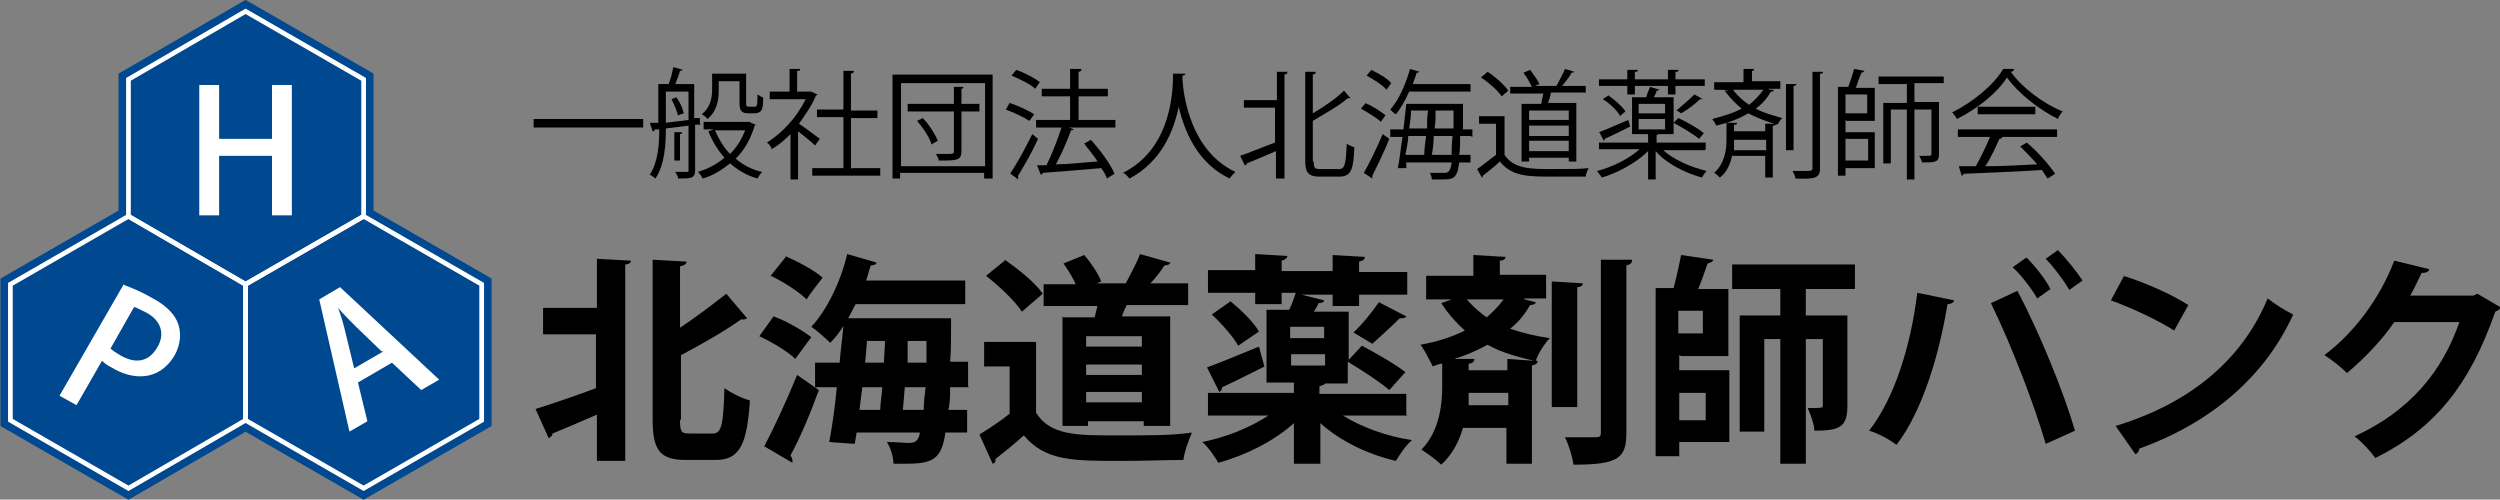
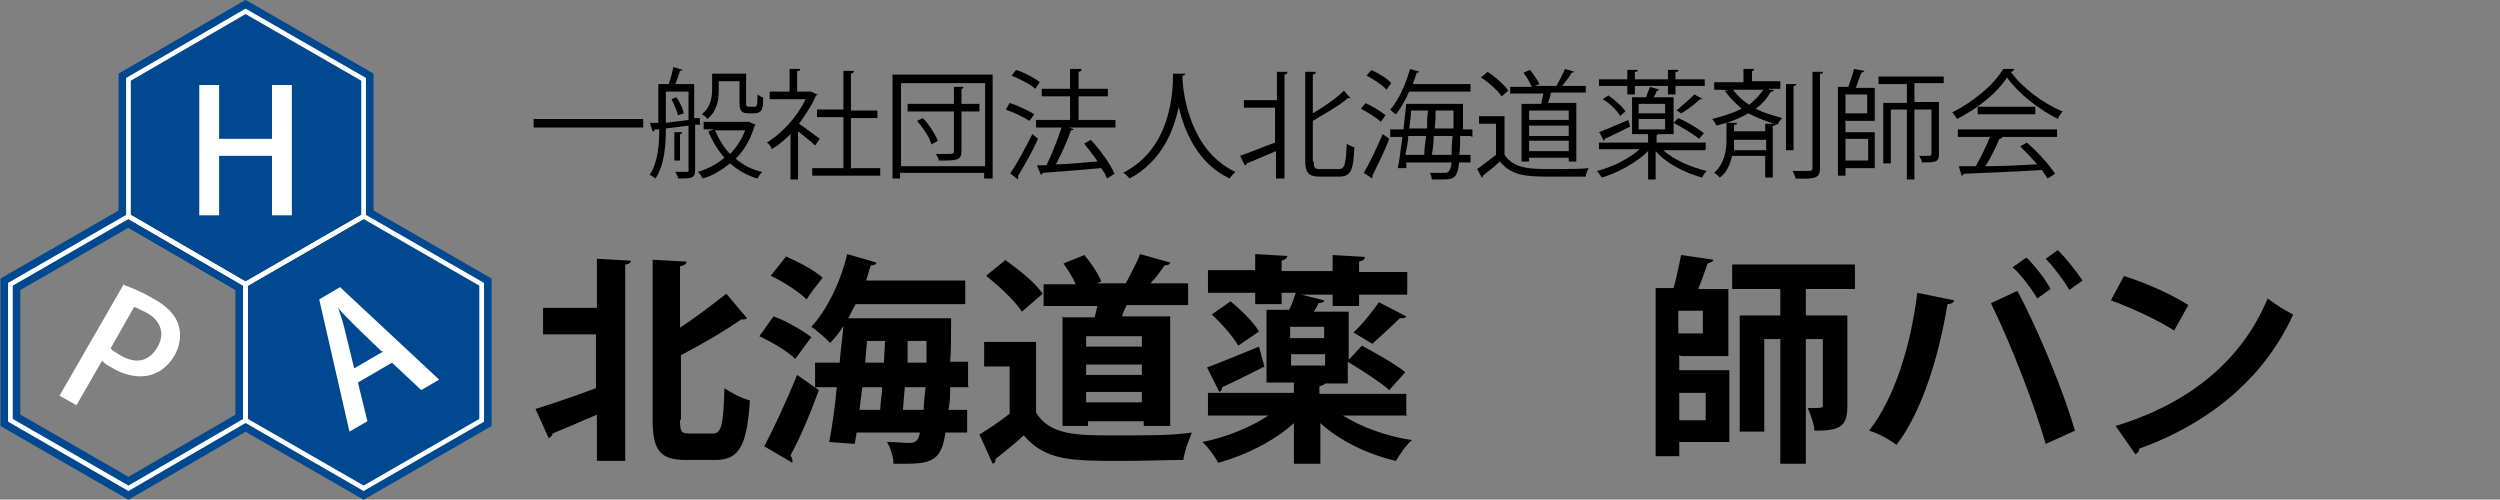
<svg xmlns="http://www.w3.org/2000/svg" id="_レイヤー_1" data-name="レイヤー_1" width="264.7" height="52.9" version="1.1" viewBox="0 0 264.7 52.9">
  <rect x="0" y="0" width="264.7" height="52.9" fill="#808080" stroke="none" />
  <defs>
    <style>
      .st0 {
        stroke: #004890;
        stroke-width: 2.1px;
      }

      .st0, .st1 {
        fill: none;
        stroke-miterlimit: 10;
      }

      .st2 {
        fill: #fff;
      }

      .st1 {
        stroke: #fff;
        stroke-width: .5px;
      }

      .st3 {
        fill: #004890;
      }
    </style>
  </defs>
  <g>
-     <path d="M56.5,12.6h11.6v.9h-11.6v-.9Z" />
+     <path d="M56.5,12.6h11.6v.9h-11.6Z" />
    <path d="M74.2,13.2h-.6v4.8c0,.9-.4.9-1.8.9,0-.2-.2-.5-.3-.7.6,0,1,0,1.2,0s.2,0,.2-.2v-4.7l-2.4.3c0,1.6-.1,3.8-1.1,5.3-.1-.1-.4-.3-.6-.4.9-1.4,1-3.3,1-4.8h-.5c0,.2,0,.2-.2.2l-.3-.9h.9v-4.1h1.1c.2-.5.4-1.3.5-1.8l1,.3c0,0-.1.1-.3.1-.1.4-.3.9-.5,1.4h2v3.6h.6c0,0,0,.6,0,.6ZM70.5,9.8v3.2l2.4-.3v-3h-2.4ZM71.8,12.3c-.1-.5-.4-1.2-.7-1.8l.5-.2c.4.5.7,1.2.8,1.7l-.6.2ZM72.2,14.1c0,0,0,.1-.2.1v2.8h-.6v-3h.8ZM79.5,13l.5.2c0,0,0,.1-.1.1-.4,1.4-1.1,2.6-2,3.5.8.7,1.8,1.2,2.8,1.4-.2.2-.4.5-.5.7-1.1-.3-2.1-.9-2.9-1.6-.9.7-1.8,1.3-2.9,1.6-.1-.2-.3-.5-.5-.7,1-.3,2-.8,2.8-1.5-.7-.8-1.3-1.8-1.7-2.8l.6-.2h-1.1v-.8h4.9ZM76.1,8.6v1c0,1-.2,2.2-1.2,3-.1-.2-.4-.4-.6-.5.9-.7,1.1-1.7,1.1-2.6v-1.7h3.6v3c0,.4,0,.5.3.5h.4c.1,0,.2,0,.3,0,.2-.1.2-.5.2-1.3.2.1.4.3.6.3,0,1.1,0,1.7-1,1.7h-.6c-.9,0-.9-.6-.9-1.2v-2.2h-2.1ZM75.7,13.8c.4.9.9,1.8,1.6,2.5.7-.7,1.2-1.5,1.6-2.5h-3.1Z" />
    <path d="M86.6,10c0,0,0,.1-.2.1-.4,1-1.1,2-1.8,3,.6.4,1.8,1.3,2.2,1.6l-.5.7c-.4-.4-1.2-1-1.8-1.5v5.1h-.8v-4.8c-.6.6-1.3,1.2-2,1.6,0-.2-.3-.6-.5-.7,1.6-1,3.2-2.7,4.1-4.6h-3.8v-.8h2.1v-2.4h1.1c0,.2,0,.2-.3.2v2.2h1.5c0,0,.6.3.6.3ZM90.2,17.8h3v.8h-7.2v-.8h3.3v-5.4h-2.8v-.8h2.8v-4.1h1.1c0,.2,0,.2-.3.3v3.9h2.8v.8h-2.8v5.4Z" />
    <path d="M94.5,7.9h10.6v11h-.9v-.6h-8.9v.6h-.8V7.9ZM95.4,17.6h8.9v-8.8h-8.9v8.8ZM103.7,11v.8h-1.9v4.2c0,1-.5,1-2.4,1,0-.2-.2-.5-.3-.7.4,0,.7,0,1,0,.8,0,.9,0,.9-.3v-4.2h-4.9v-.8h4.9v-1.8h1c0,.1,0,.2-.2.2v1.6h1.9ZM98.6,15.2c-.2-.7-.9-1.7-1.5-2.4l.6-.3c.7.7,1.3,1.7,1.6,2.4l-.7.4Z" />
    <path d="M106.9,10.9c.9.3,2,.8,2.6,1.2l-.5.7c-.6-.4-1.7-.9-2.5-1.2l.4-.7ZM107,18.3c.7-1,1.6-2.7,2.3-4.1.5.4.6.5.6.5-.6,1.4-1.5,2.9-2.1,3.9,0,0,0,.1,0,.2s0,.1,0,.2l-.8-.6ZM107.6,7.4c.9.3,2,.9,2.5,1.3l-.5.7c-.5-.5-1.6-1-2.5-1.4l.5-.6ZM118.1,12.7v.8h-4.9l.5.2c0,0-.1.1-.3.1-.4,1.1-1,2.5-1.6,3.6,1.3,0,2.9-.2,4.4-.3-.4-.7-1-1.3-1.4-1.9l.7-.4c1,1.1,2.1,2.6,2.5,3.6l-.8.5c-.1-.3-.3-.7-.6-1.1-2.3.2-4.7.4-6.2.5,0,.1-.1.2-.2.2l-.4-1h1c.6-1.2,1.2-2.8,1.6-4h-2.7v-.8h3.6v-2.5h-3v-.8h3v-2.1h1.2c0,.2-.1.3-.3.3v1.8h3.1v.8h-3.1v2.5h3.8Z" />
    <path d="M125.5,7.8c0,.1-.1.2-.3.2v.4c.1,1.8.9,7.6,5.6,9.8-.2.2-.5.5-.6.7-3.4-1.6-4.8-5-5.4-7.6h0c-.5,2.5-1.8,5.8-5.2,7.6-.2-.2-.4-.5-.7-.6,5.2-2.6,5.3-8.8,5.3-10.5h1.2Z" />
    <path d="M135.2,10.6v-3h1.1c0,.2,0,.2-.3.3v11h-.9v-2.9c-1.2.5-2.3,1-3.1,1.3,0,.1,0,.2-.2.2l-.5-1c.9-.3,2.3-.9,3.7-1.4v-3.7h-3.3v-.8h3.3ZM139.1,17.1c0,.7.1.8.7.8h2c.6,0,.7-.6.8-2.7.2.2.6.3.8.4-.1,2.3-.3,3.1-1.6,3.1h-2.1c-1.1,0-1.5-.4-1.5-1.6V7.6h1.1c0,.2,0,.2-.3.3v4.1c1.2-.7,2.5-1.6,3.3-2.4l.7.8s0,0-.2,0,0,0-.1,0c-.9.8-2.4,1.6-3.7,2.4v4.3Z" />
    <path d="M144.5,10.9c.8.3,1.7.9,2.2,1.3l-.5.7c-.4-.4-1.4-1-2.1-1.4l.5-.6ZM144.4,18.3c.6-1,1.4-2.7,2-4.1l.7.5c-.5,1.3-1.3,2.9-1.8,3.9,0,0,0,.1,0,.2s0,0,0,.1l-.9-.6ZM146.8,9.5c-.4-.5-1.4-1.1-2.1-1.5l.5-.6c.8.4,1.7.9,2.1,1.4l-.5.7ZM155.7,14.4h-1.1c0,.8,0,1.5-.1,2h1.2v.8h-1.2c-.2,1.8-.7,1.8-1.9,1.8s-.7,0-1,0c0-.2-.1-.5-.2-.7.7,0,1.3,0,1.6,0,.4,0,.6-.3.7-1.1h-4.8v.6c-.1,0-.9,0-.9,0,.2-.9.3-2.1.5-3.3h-1.3v-.8h1.4c.1-.9.2-1.9.3-2.7h6c0,.1,0,.2,0,.3v2.4c0,0,1,0,1,0v.8ZM155.6,9.7h-6.4c-.4.9-.9,1.8-1.4,2.4-.2-.1-.5-.4-.6-.5.9-1,1.6-2.6,2.1-4.3l1,.3c0,0-.1.1-.3.1-.1.4-.3.8-.4,1.2h6.1v.8ZM150.8,16.4c0-.6.1-1.3.2-2h-1.9c0,.7-.2,1.4-.3,2h1.9ZM151.1,13.6c0-.7,0-1.3.1-1.9h-1.8c0,.6-.1,1.3-.2,1.9h1.8ZM151.8,14.4c0,.7-.1,1.5-.2,2h2.1c0-.5,0-1.2.1-2h-2ZM152,11.7c0,.6,0,1.3-.1,1.9h2c0-.6,0-1.2,0-1.9h-1.9Z" />
    <path d="M159.3,12.3v4.1c1,1.5,2.8,1.5,5,1.5s2.9,0,3.9-.1c-.1.2-.3.6-.3.9-.9,0-2.2,0-3.5,0-2.6,0-4.3,0-5.6-1.6-.6.6-1.3,1.1-1.8,1.5,0,.1,0,.2-.1.2l-.5-.9c.6-.4,1.3-1,2-1.5v-3.3h-1.8v-.8h2.7ZM157.5,7.6c.8.5,1.8,1.4,2.2,2l-.7.6c-.4-.6-1.4-1.5-2.2-2l.6-.5ZM161.1,11h2.1c0-.4.2-.8.2-1.1h-3.5v-.7h2.3c-.2-.4-.5-1-.9-1.5l.7-.3c.4.5.8,1.1,1,1.5l-.5.2h2.6-.3c.3-.6.7-1.3.9-1.8l1,.3c0,0-.1.1-.3.1-.2.4-.6.9-1,1.4h2.5v.7h-3.7c0,.3-.2.8-.3,1.1h3v6.2h-.8v-.4h-4.2v.4h-.8v-6.2ZM166.1,12.7v-1h-4.2v1h4.2ZM161.9,13.3v1.1h4.2v-1.1h-4.2ZM161.9,16h4.2v-1.1h-4.2v1.1Z" />
    <path d="M180.5,15.9h-4.4c1.1,1,2.9,1.8,4.6,2.2-.2.2-.4.5-.5.7-1.8-.5-3.8-1.5-4.9-2.8v3h-.8v-3c-1.2,1.2-3.2,2.3-4.9,2.8-.1-.2-.4-.5-.5-.7,1.6-.4,3.4-1.3,4.5-2.3h-4.3v-.7h5.2v-.9h-1.7v-3.9h1.5c.1-.4.3-.8.4-1.1l1,.3c0,0-.1.1-.3.1,0,.2-.2.5-.3.7h2.1v3.9h-1.6c0,0-.1.1-.2.1v.8h5.2v.7ZM169.3,14c.8-.3,1.9-.8,3.1-1.3l.2.7c-1,.5-2,1-2.7,1.3,0,.1,0,.2-.1.2l-.4-.8ZM172.3,10v-.9h-3v-.7h3v-1h1.1c0,.2,0,.2-.3.2v.8h3.5v-1h1.1c0,.2,0,.2-.3.2v.8h3.1v.7h-3.1v.9h-.8v-.9h-3.5v.9h-.8ZM171.5,12.2c-.3-.5-1.1-1.3-1.8-1.7l.6-.4c.7.5,1.5,1.2,1.8,1.7l-.6.5ZM173.5,11v1h2.8v-1h-2.8ZM173.5,12.6v1.1h2.8v-1.1h-2.8ZM177.7,12.5c.9.4,2.1,1.1,2.7,1.6l-.5.6c-.6-.5-1.8-1.2-2.7-1.7l.5-.5ZM177.5,11.7c.6-.5,1.4-1.2,1.9-1.7l.9.5c0,0-.2,0-.3,0-.5.5-1.3,1.1-2,1.5l-.6-.4Z" />
    <path d="M187.4,9.5h.4c0,.2-.1.2-.3.2-.4.7-.9,1.3-1.6,1.8.9.5,1.8.7,2.8,1-.2.2-.4.5-.5.7-1.1-.3-2.1-.7-3.1-1.2-1,.6-2.1,1-3.4,1.3,0-.2-.3-.5-.4-.7,1.1-.3,2.2-.6,3.1-1.1-.6-.5-1.2-1.1-1.8-1.9h.4c0-.1-1.5-.1-1.5-.1v-.8h3.1v-1.4h1.1c0,.2,0,.2-.2.2v1.1h3v.8h-1.3ZM186.9,14v-.9h1.1c0,.2,0,.2-.3.2v5.5h-.8v-2.3h-3.5c-.2.8-.5,1.7-1.3,2.3-.2-.2-.4-.4-.6-.5,1.1-1,1.3-2.4,1.3-3.5v-1.8h1.1c0,.2,0,.2-.3.2v.7h3.3ZM183.5,9.5c.5.7,1.1,1.2,1.7,1.6.6-.5,1.1-1,1.5-1.6h-3.2ZM183.6,14.8c0,.4,0,.7,0,1.1h3.4v-1.1h-3.3ZM190.2,8.9c0,0,0,.2-.3.2v6.8h-.8v-7h1.1ZM191.9,7.6h1.1c0,.2,0,.2-.3.2v10c0,1-.4,1.2-2.6,1.1,0-.2-.2-.6-.3-.8.4,0,.8,0,1.1,0,.9,0,1,0,1-.3V7.6Z" />
    <path d="M195.4,12.7v1.3h3.1v3.8h-3.1v.8h-.8v-9.4h1.1c.2-.6.5-1.4.6-1.9l1.1.2c0,.1-.1.1-.3.2-.2.4-.4,1-.6,1.6h2v3.5h-3ZM197.7,10h-2.3v2h2.3v-2ZM197.8,14.7h-2.4v2.3h2.4v-2.3ZM205.8,8.8h-3.1v2h2.6v5.5c0,.9-.4.9-1.8.9,0-.2-.2-.5-.3-.7.3,0,.5,0,.7,0,.5,0,.6,0,.6-.2v-4.7h-1.8v7.4h-.8v-7.4h-1.7v5.7h-.8v-6.4h2.5v-2h-3v-.8h6.9v.8Z" />
    <path d="M213.2,7.4c0,.1-.1.2-.3.2,1.2,1.7,3.5,3.4,5.5,4.2-.2.2-.4.5-.5.8-2-1-4.2-2.7-5.4-4.4-1,1.6-3.1,3.3-5.3,4.4-.1-.2-.3-.5-.5-.7,2.2-1.1,4.4-2.9,5.4-4.6h1.2ZM207.3,14.5v-.8h10.5v.8h-6,.2c0,.1-.1.2-.3.2-.4.9-.9,2-1.5,2.9,1.7,0,3.6-.1,5.5-.2-.6-.7-1.2-1.3-1.8-1.9l.7-.4c1.2,1,2.4,2.4,3,3.3l-.8.5c-.2-.3-.4-.6-.6-.9-3,.2-6.3.3-8.3.4,0,.1-.1.2-.2.2l-.3-1c.5,0,1.1,0,1.8,0,.5-.9,1.1-2.1,1.5-3.1h-3.4ZM209.4,11.3h6.1v.8h-6.1v-.8Z" />
  </g>
  <g>
    <path d="M63.2,32.6v-5.2l3.6.2c0,.2-.2.4-.6.4v20.8h-3v-4.9c-1.8.8-3.5,1.5-4.7,2,0,.2-.2.4-.4.5l-1.4-3.1c1.6-.5,4-1.3,6.4-2.2v-5.7h-5.6v-2.8h5.6ZM72,44.4c0,1.3.1,1.5,1,1.5h2.5c.9,0,1.1-1,1.2-4.8.7.5,1.9,1.1,2.7,1.3-.3,4.5-1,6.3-3.6,6.3h-3.2c-2.7,0-3.5-1-3.5-4.3v-16.9l3.6.2c0,.2-.2.4-.7.5v6.5c1.8-1.2,3.5-2.5,4.9-3.6l2.2,2.6c0,0-.3.2-.6.1-1.7,1.2-4.1,2.6-6.4,3.8v6.9Z" />
    <path d="M81.9,33.5c1.4.5,3.1,1.5,4,2.2l-1.7,2.3c-.8-.8-2.5-1.8-3.8-2.4l1.5-2.1ZM80.9,47.3c1-1.9,2.4-4.9,3.5-7.6l2.3,1.6c-.9,2.5-2,5.1-3,6.9.1.2.2.4.2.5s0,.2,0,.3l-2.9-1.7ZM83.1,27.1c1.4.6,3.1,1.5,4,2.3-.6.8-1.2,1.5-1.7,2.3-.8-.8-2.5-1.9-3.8-2.5l1.6-2ZM102.6,41h-2c0,.9,0,1.7-.2,2.4h2v2.4h-2.3c-.4,2.8-1.3,3.3-4.2,3.3s-.8,0-1.3,0c0-.7-.3-1.7-.7-2.3,1,0,1.9.1,2.4.1.8,0,1-.5,1.1-1.1h-6.7l-.2,1.2-2.7-.2c.3-1.6.6-3.6.8-5.8h-2.3v-2.6h2.6c.1-1.3.3-2.7.4-3.9-.4.7-.9,1.3-1.4,1.8-.5-.5-1.4-1.3-2-1.7,1.6-1.7,3.1-4.7,3.8-7.7l3.1.9c0,.2-.3.3-.6.3-.2.5-.3,1.1-.5,1.6h10.5v2.5h-11.6c-.3.5-.5,1-.8,1.5h9.5s1.4,0,1.4,0c0,.2,0,.5,0,.8,0,1.4,0,2.7-.1,3.8h1.9v2.6ZM93.2,43.4c0-.8.2-1.6.2-2.4h-2.1l-.3,2.4h2.1ZM93.6,38.4c0-.8.1-1.5.1-2.3h-1.9l-.2,2.3h2ZM95.6,43.4h2.2c0-.7.1-1.5.2-2.4h-2.2l-.2,2.4ZM96,38.4h2.1v-2.3c0,0-2,0-2,0v2.3Z" />
    <path d="M109.7,36.2v7.5c1.5,2.4,4.3,2.4,8.4,2.4s5.9,0,8.1-.3c-.3.7-.8,2-.9,2.9-1.7,0-4.2.1-6.5.1-5.3,0-8.1,0-10.4-2.7-1,.9-2.1,1.8-3,2.5,0,.3,0,.4-.3.5l-1.4-3.1c1-.6,2.2-1.4,3.2-2.2v-5h-2.7v-2.6h5.5ZM106.4,27.5c1.4,1,3.2,2.4,4,3.6l-2.2,1.9c-.7-1.1-2.4-2.7-3.8-3.8l2.1-1.7ZM112.4,33.6h3.5c.1-.4.2-.8.3-1.2h-5.7v-2.3h3.4c-.3-.7-.8-1.5-1.3-2.2l2.2-.9c.7.8,1.5,2,1.8,2.8l-.5.2h3.4-.3c.5-1,1.2-2.2,1.5-3.1l3.2.9c0,.2-.3.3-.6.3-.4.6-.9,1.3-1.5,1.9h4v2.3h-6.5c-.2.4-.4.8-.5,1.2h5.1v11.6h-2.8v-.5h-5.9v.5h-2.7v-11.6ZM120.9,36.7v-1.1h-5.9v1.1h5.9ZM115,38.6v1.1h5.9v-1.1h-5.9ZM115,42.6h5.9v-1.1h-5.9v1.1Z" />
    <path d="M149,44h-6.8c1.9,1.2,4.6,2.2,7.3,2.6-.6.5-1.3,1.5-1.7,2.2-3-.7-5.9-2.1-8-4v4.3h-2.8v-4.3c-2.1,1.9-5.1,3.4-8,4.2-.4-.7-1.1-1.7-1.7-2.2,2.5-.5,5-1.5,7-2.8h-6.4v-2.4h9.1v-1.1h-2.9v-7.7h2.4c.3-.6.5-1.2.7-1.8h-1.5v1.2h-2.8v-1.2h-5v-2.4h5v-1.7l3.4.2c0,.2-.2.4-.6.5v1.1h5.4v-1.7l3.4.2c0,.3-.2.4-.6.5v1.1h5.1v2.4h-5.1v1.2h-2.8v-1.2h-3.3l2.4.6c0,.2-.3.3-.6.3-.1.3-.3.6-.5.9h3.7v5.1l1.4-1.5c1.5.8,3.6,2,4.6,2.8l-1.7,1.9c-.9-.8-2.9-2.1-4.4-3v2.3h-2.4c0,.1-.3.2-.6.3v.8h9.2v2.4ZM133.9,38.8c-1.6.8-3.4,1.7-4.5,2.2,0,.2-.1.4-.3.5l-1.3-2.6c1.4-.5,3.5-1.4,5.5-2.2l.6,2.2ZM130.4,32c1.1.9,2.4,2.2,2.9,3.1l-2.2,1.5c-.5-.9-1.7-2.3-2.8-3.3l2-1.4ZM140.2,35.8v-1.2h-3.6v1.2h3.6ZM136.7,37.5v1.2h3.6v-1.2h-3.6ZM148.9,33.5c-.1.2-.4.2-.7.2-.8.8-2,1.9-2.9,2.7l-2-1.2c.9-.8,2-2.2,2.7-3.2l2.9,1.5Z" />
-     <path d="M161.4,31.7l1.2.3c0,.2-.3.3-.6.3-.5.9-1.2,1.8-2.1,2.5,1.4.5,2.8.8,4.2,1-.6.6-1.2,1.6-1.5,2.4h.2c0,.3-.2.4-.6.5v10.4h-2.7v-3.8h-4.6c-.4,1.4-1.1,2.8-2.3,3.9-.5-.5-1.5-1.2-2.1-1.6,1.9-1.9,2.2-4.8,2.2-6.6v-2.5c-.3,0-.7.2-1,.3-.3-.6-.9-1.8-1.3-2.3,1.7-.3,3.3-.8,4.7-1.5-.9-.8-1.7-1.7-2.5-2.9l1.1-.4h-2.7v-2.5h5v-2.2l3.4.2c0,.2-.2.4-.6.4v1.5h4.9v2.5h-2.3ZM159.6,38l2.8.2h0c-1.6-.4-3.3-.8-4.9-1.7-1.1.6-2.2,1.1-3.5,1.5h2.1c0,.3-.2.5-.6.5v.7h4.1v-1.2ZM155.3,31.7c.7.8,1.4,1.4,2.1,1.9.7-.6,1.3-1.2,1.8-1.9h-3.9ZM155.5,41.6c0,.4,0,.8,0,1.3h4.2v-1.3h-4.1ZM167.6,30c0,.2-.2.4-.6.4v12.7h-2.7v-13.3l3.3.2ZM169.4,27.5h3.4c0,.4-.2.5-.6.6v17.7c0,2.7-.8,3.4-5.6,3.4-.1-.8-.5-2.1-.9-2.9,1.4,0,2.7,0,3.2,0s.6-.1.6-.5v-18.3Z" />
    <path d="M177.8,37.6v1.6h5.3v7.6h-5.3v1.5h-2.5v-17.8h1.9c.3-1.1.6-2.5.8-3.5l3.4.5c0,.2-.3.3-.6.4-.3.8-.6,1.8-1,2.7h3.2v7.1h-5ZM180.3,35.3v-2.4h-2.6v2.4h2.6ZM180.6,41.6h-2.8v2.9h2.8v-2.9ZM196.5,30.6h-5.3v2.8h4.4v9.6c0,2.2-.8,2.6-3.5,2.6,0-.7-.4-1.7-.7-2.4,1.6,0,1.6,0,1.6-.3v-7h-1.8v13.2h-2.7v-13.2h-1.7v9.8h-2.6v-12.3h4.3v-2.8h-5.1v-2.6h13v2.6Z" />
    <path d="M206.9,31.8c0,.2-.3.4-.7.4-.9,5.5-2.7,11.4-5.4,14.9-.8-.6-1.9-1.2-2.9-1.5,2.6-3.3,4.4-8.8,5.1-14.6l3.9.8ZM216.6,47c-1.1-3.8-3.5-10.2-5.8-14.9l2.8-1.3c2.3,4.3,4.9,10.7,6.1,14.8l-3.1,1.4ZM214.6,27.3c.9.9,2,2.3,2.5,3.3l-1.4,1c-.5-.9-1.7-2.5-2.6-3.3l1.4-1ZM217.9,26.5c.9.9,2,2.3,2.6,3.2l-1.4,1c-.5-.9-1.7-2.5-2.5-3.3l1.4-1Z" />
    <path d="M224.8,29.2c2.3.7,5.2,2,6.9,3.1l-1.5,2.7c-1.7-1.1-4.5-2.4-6.7-3.2l1.4-2.6ZM224,45.1c7.9-2.4,13.4-7,16.1-13.5.9.7,1.9,1.3,2.7,1.7-2.9,6.4-8.5,11.4-16.3,14.2,0,.3-.2.5-.4.6l-2.1-3Z" />
-     <path d="M264.7,32.6c0,.2-.3.3-.5.4-2.7,7.7-6.3,12.3-12.7,15.5-.5-.7-1.4-1.7-2.2-2.3,5.9-2.7,9.3-6.9,11.1-12.1h-6.9c-1.2,1.8-3.1,3.8-5,5.4-.6-.6-1.6-1.4-2.4-1.9,3.1-2.3,5.9-6,7.4-10l3.7.9c0,.3-.4.4-.8.4-.4.8-.8,1.7-1.2,2.4h6.7l.4-.2,2.4,1.4Z" />
  </g>
  <g>
    <g>
      <g>
        <polygon class="st0" points="26 1.2 13.6 8.4 13.6 22.9 26 30.1 38.5 22.9 38.5 8.4 26 1.2" />
        <polygon class="st0" points="13.6 22.9 1.1 30.1 1.1 44.5 13.6 51.7 26 44.5 26 30.1 13.6 22.9" />
        <polygon class="st0" points="38.5 22.9 26 30.1 26 44.5 38.5 51.7 51 44.5 51 30.1 38.5 22.9" />
      </g>
      <g>
        <polygon class="st3" points="26 1.2 13.6 8.4 13.6 22.9 26 30.1 38.5 22.9 38.5 8.4 26 1.2" />
-         <polygon class="st3" points="13.6 22.9 1.1 30.1 1.1 44.5 13.6 51.7 26 44.5 26 30.1 13.6 22.9" />
        <polygon class="st3" points="38.5 22.9 26 30.1 26 44.5 38.5 51.7 51 44.5 51 30.1 38.5 22.9" />
      </g>
      <g>
        <polygon class="st1" points="26 1.2 13.6 8.4 13.6 22.9 26 30.1 38.5 22.9 38.5 8.4 26 1.2" />
        <polygon class="st1" points="13.6 22.9 1.1 30.1 1.1 44.5 13.6 51.7 26 44.5 26 30.1 13.6 22.9" />
        <polygon class="st1" points="38.5 22.9 26 30.1 26 44.5 38.5 51.7 51 44.5 51 30.1 38.5 22.9" />
      </g>
    </g>
    <path class="st2" d="M30.9,22.8h-2.1v-6.3h-5.6v6.3h-2.1v-13.8h2.1v5.7h5.6v-5.7h2.1v13.8Z" />
    <path class="st2" d="M13.2,30.2c.8.3,1.8.7,3,1.4,1.5.8,2.4,1.8,2.7,2.8.3,1,.2,2.1-.4,3.2-1.7,2.9-4.6,2.6-6.7,1.3-.4-.2-.7-.4-1-.7l-2.7,4.7-1.8-1,6.8-11.8ZM11.7,36.9c.2.2.5.4,1,.7,1.7,1,3.1.7,4-.9.8-1.4.3-2.8-1.2-3.6-.6-.3-1-.5-1.3-.6l-2.5,4.4Z" />
    <path class="st2" d="M46.5,40.2l-1.9,1.1-3.1-2.9-3.6,2.1,1,4.1-1.9,1.1-3.2-14,2.2-1.3,10.5,9.8ZM40.4,37.2l-2.7-2.6c-.7-.7-1.4-1.4-1.9-2h0c.3.8.6,1.8.8,2.7l.9,3.7,3.1-1.8Z" />
  </g>
</svg>